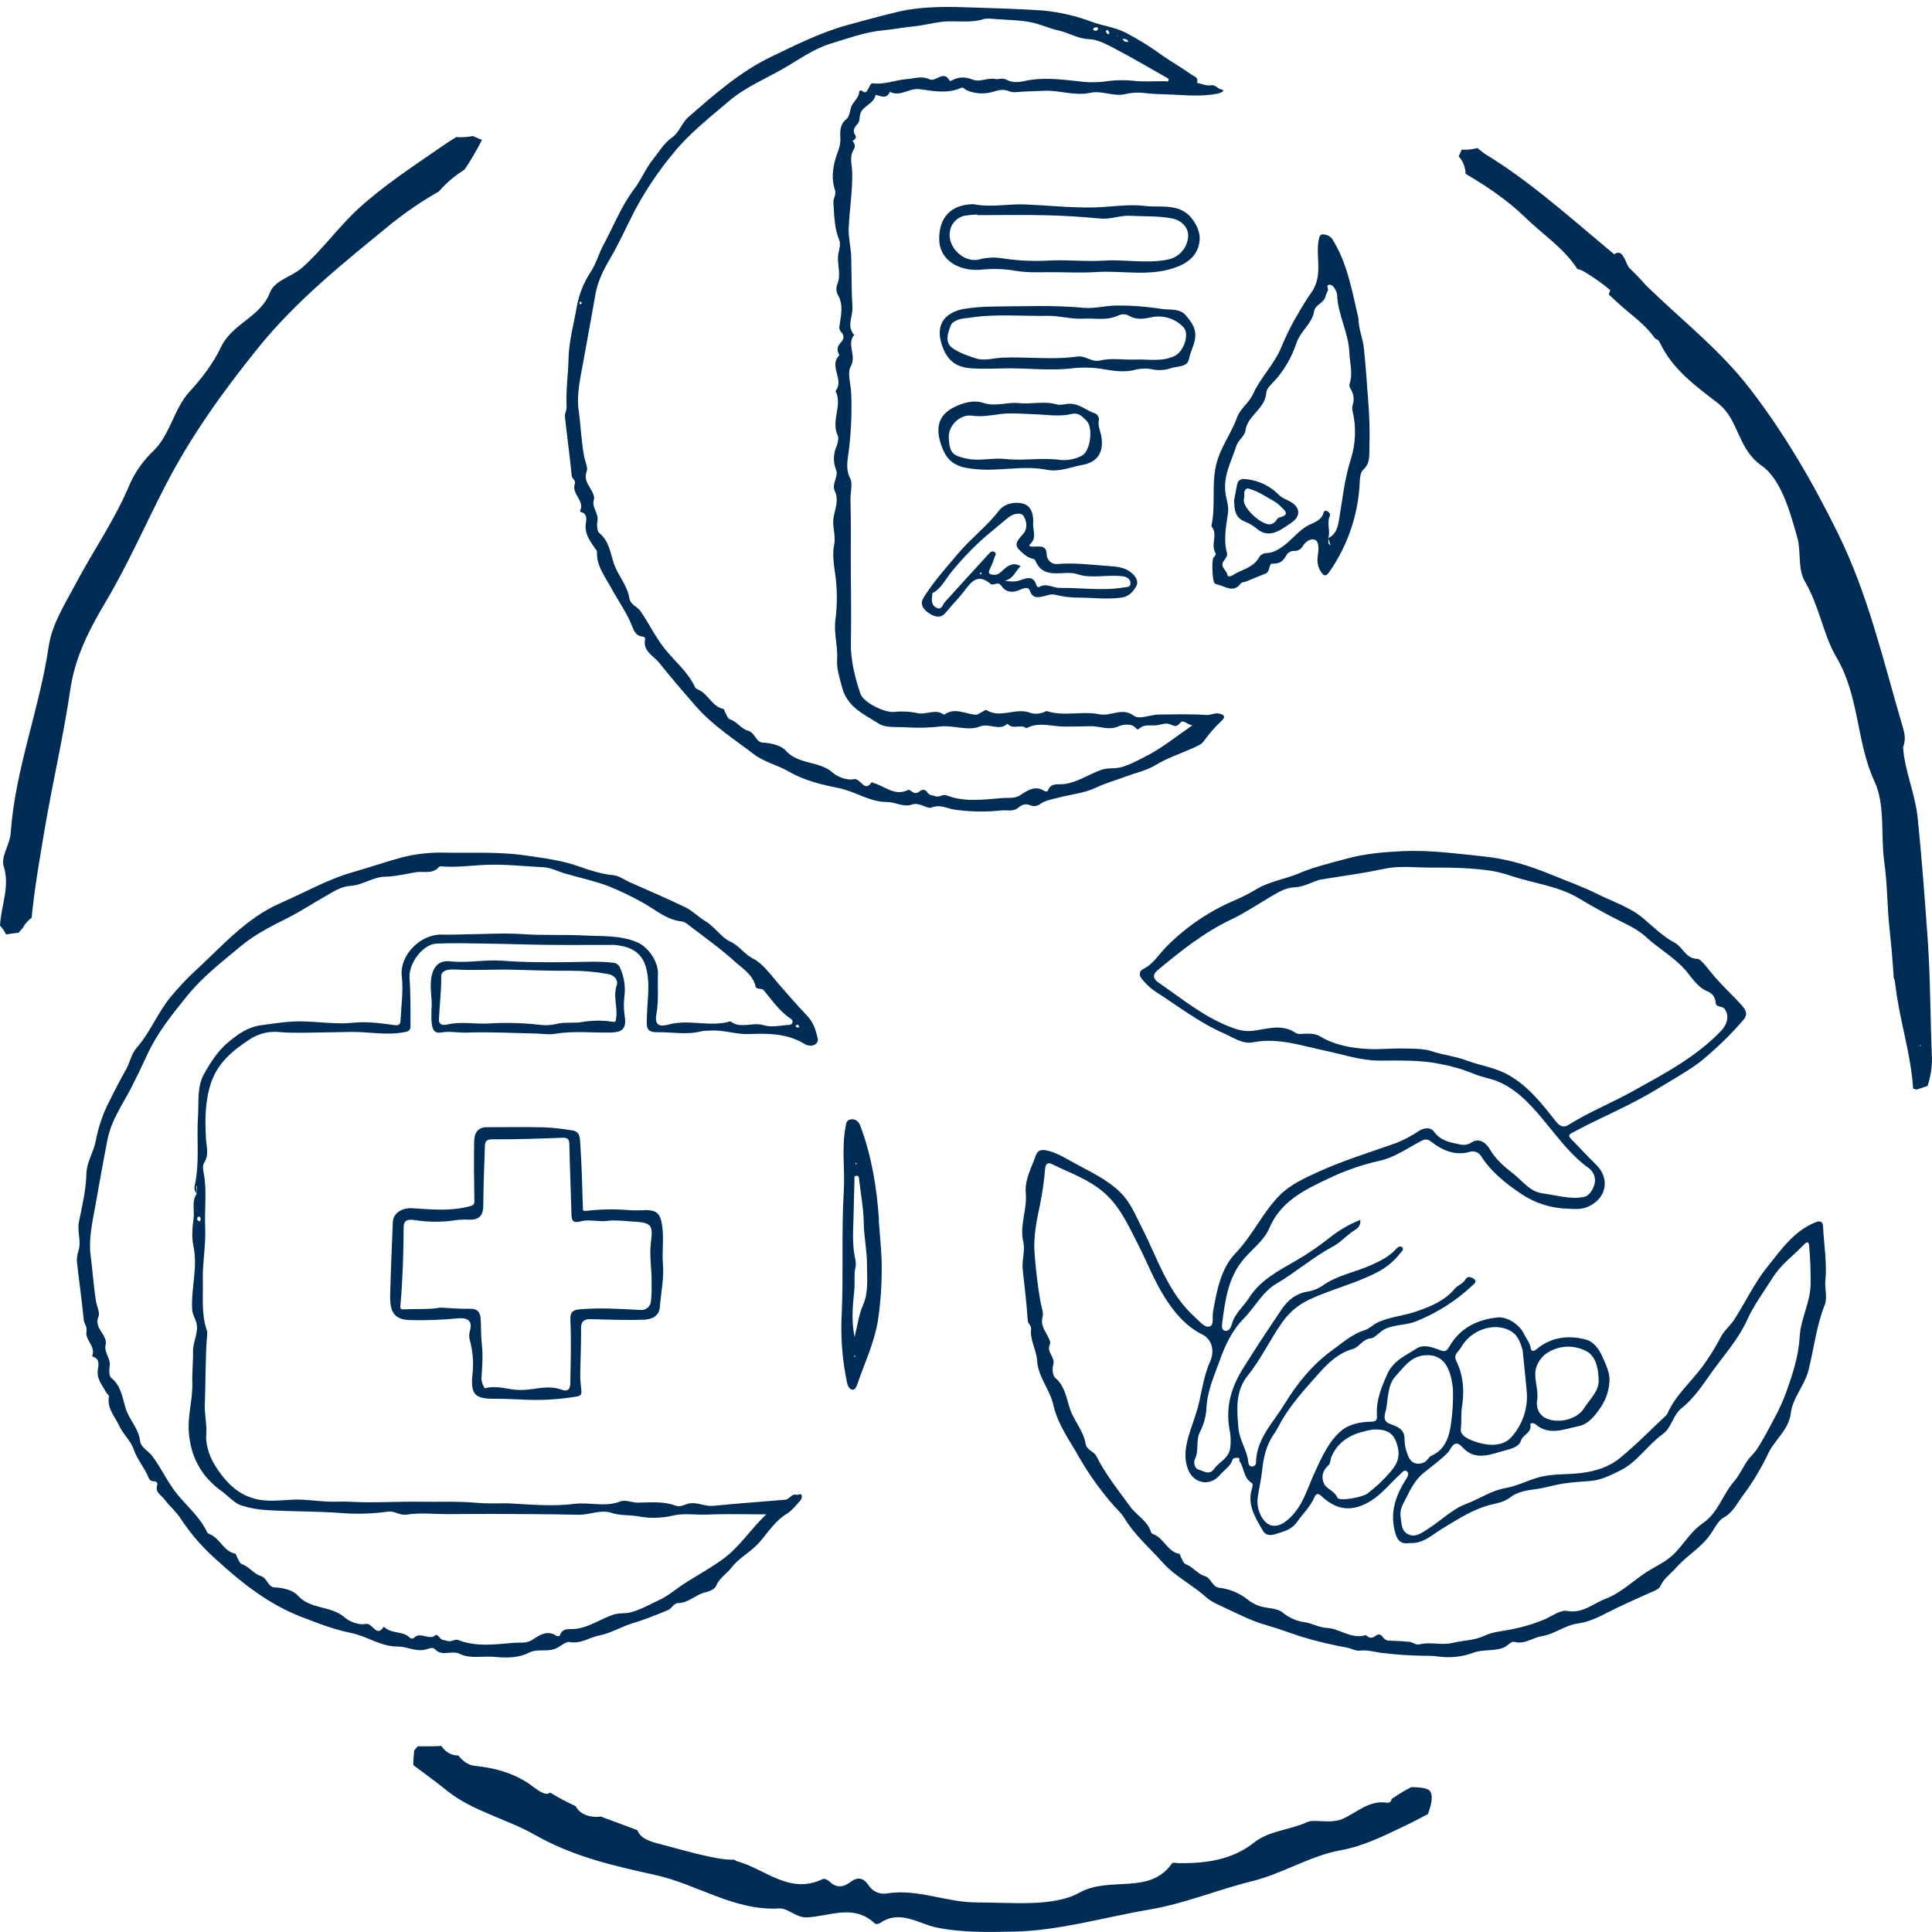
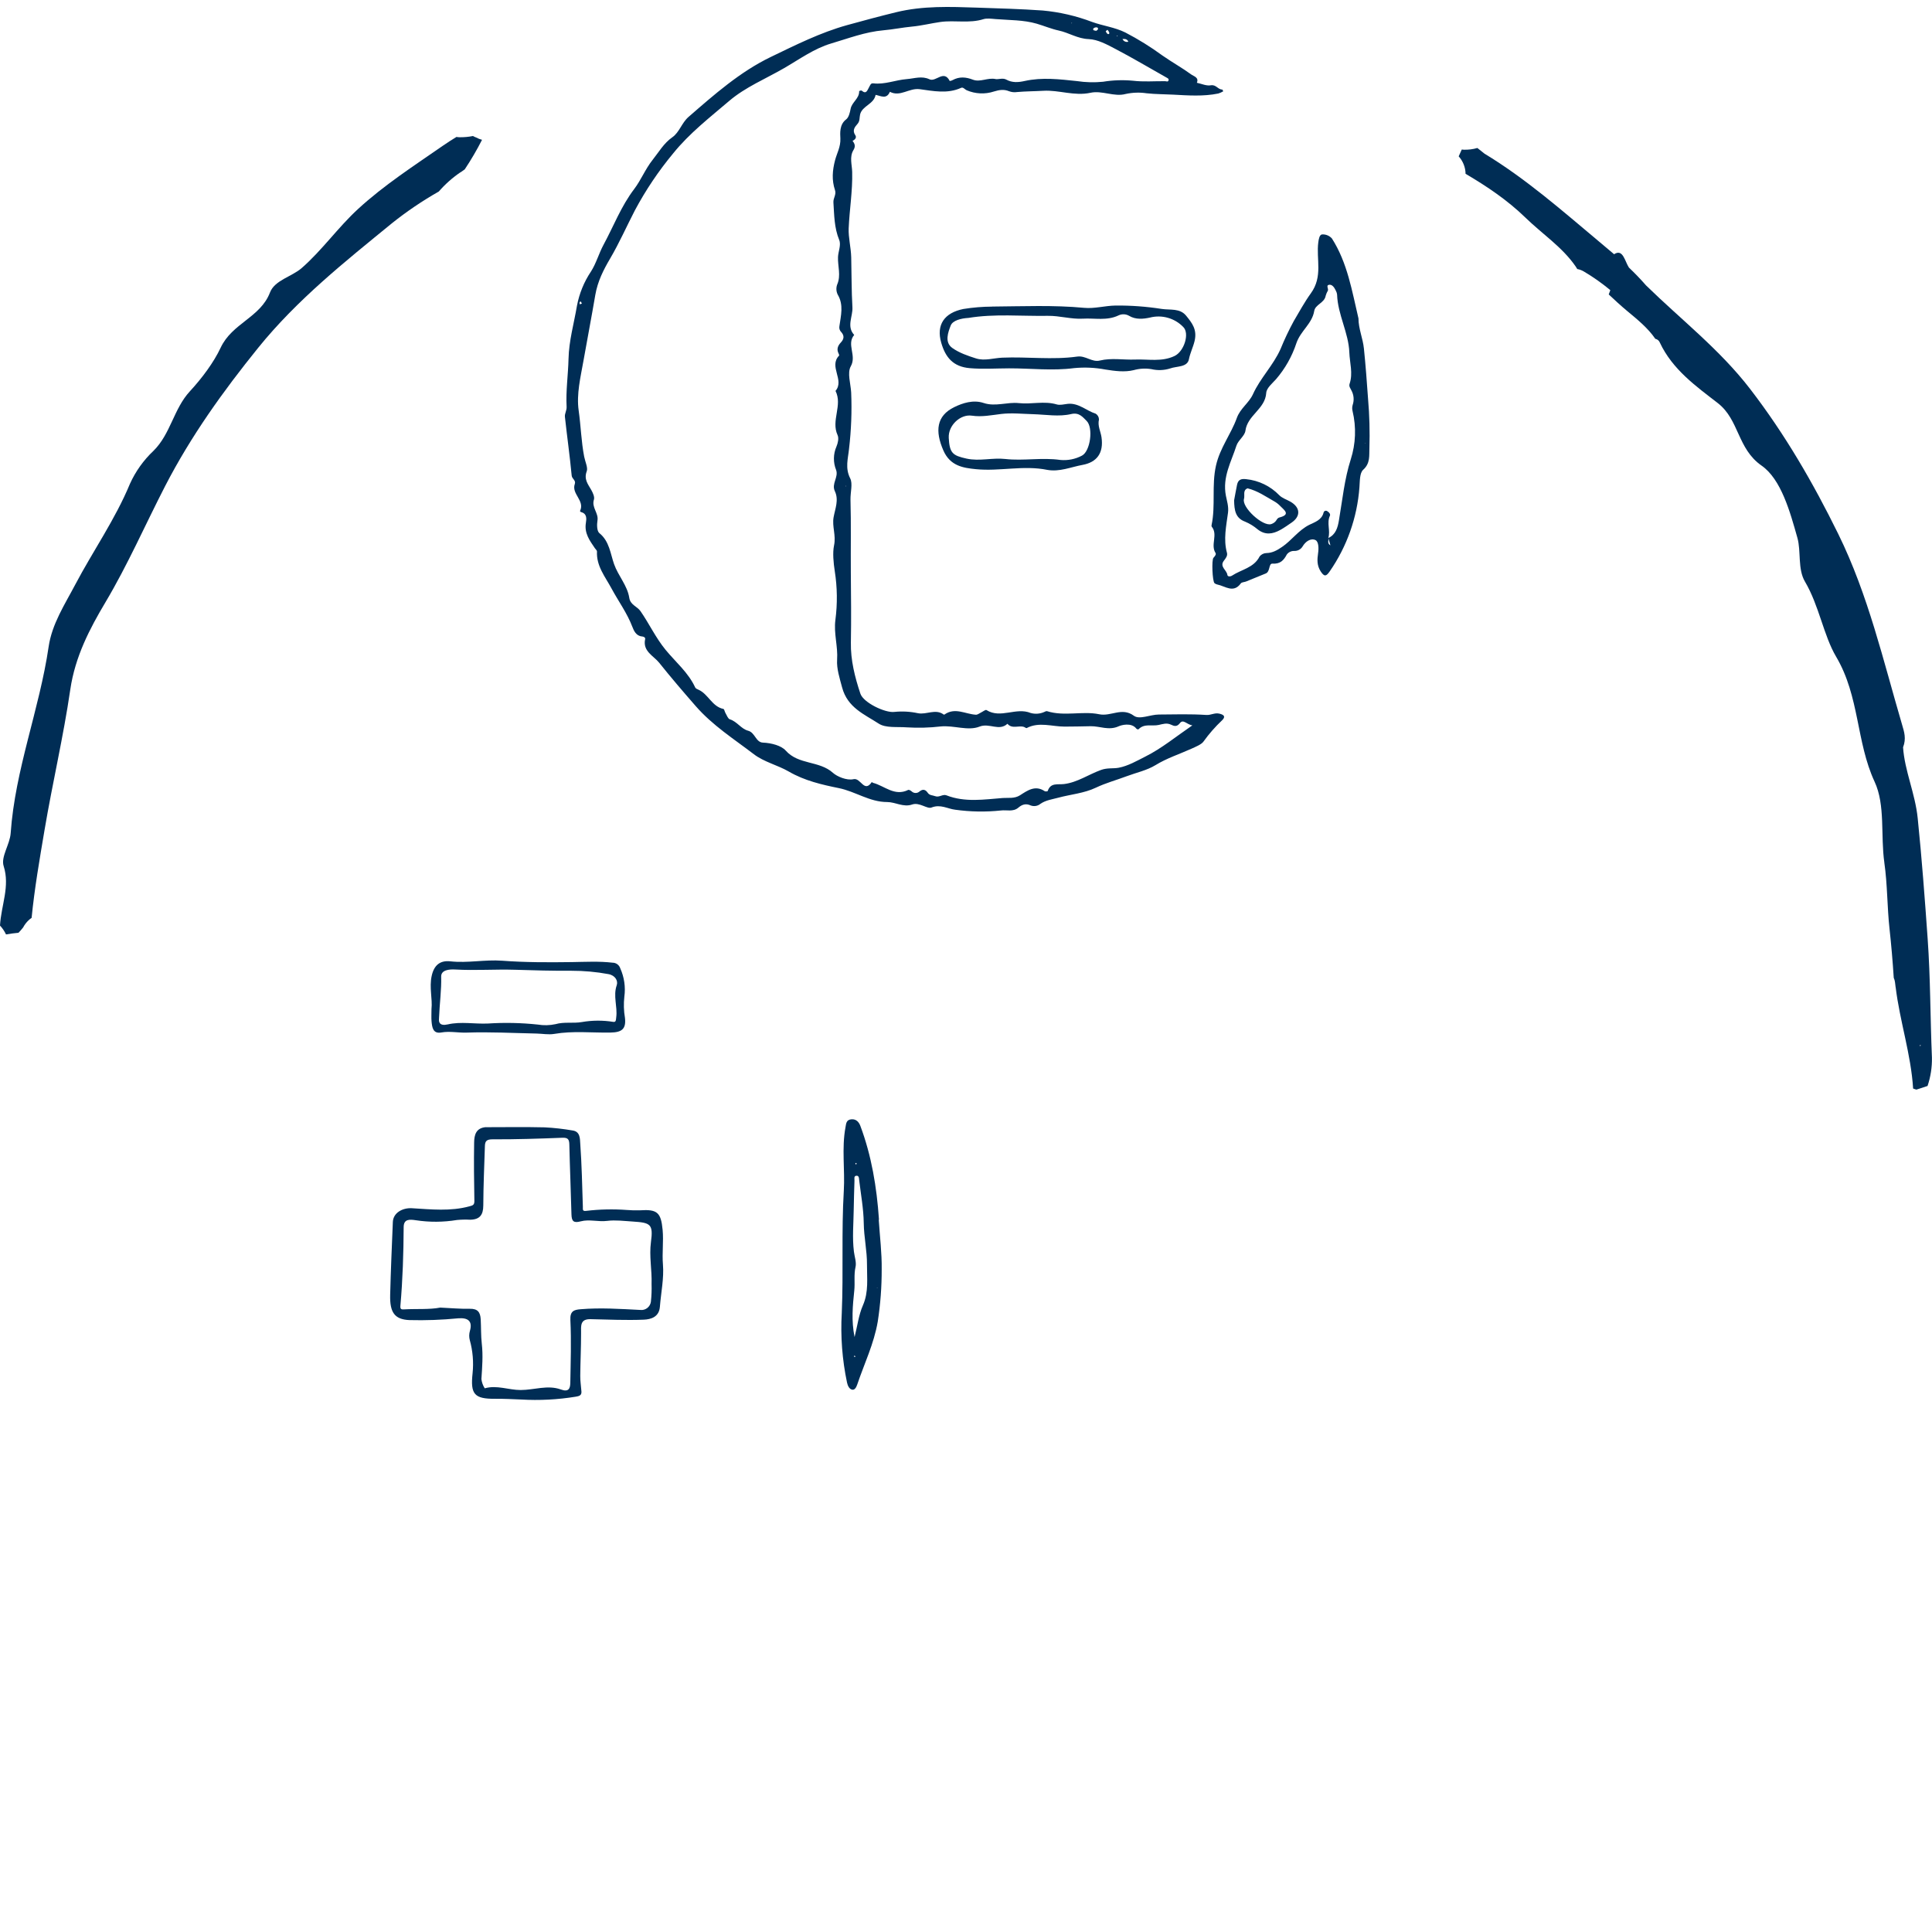
<svg xmlns="http://www.w3.org/2000/svg" id="Ebene_2" data-name="Ebene 2" viewBox="0 0 800 800">
  <defs>
    <style>
      .cls-1 {
        fill: none;
      }

      .cls-2 {
        clip-path: url(#clippath);
      }

      .cls-3 {
        fill: #002d55;
      }

      .cls-4 {
        clip-path: url(#clippath-1);
      }

      .cls-5 {
        clip-path: url(#clippath-4);
      }

      .cls-6 {
        clip-path: url(#clippath-3);
      }

      .cls-7 {
        clip-path: url(#clippath-2);
      }

      .cls-8 {
        clip-path: url(#clippath-6);
      }

      .cls-9 {
        clip-path: url(#clippath-5);
      }
    </style>
    <clipPath id="clippath">
      <rect class="cls-1" width="800" height="800" />
    </clipPath>
    <clipPath id="clippath-1">
      <rect class="cls-1" x="233.87" y="2.91" width="333.3" height="333.17" />
    </clipPath>
    <clipPath id="clippath-2">
      <rect class="cls-1" x="233.87" y="2.91" width="333.3" height="333.17" />
    </clipPath>
    <clipPath id="clippath-3">
      <rect class="cls-1" x="31.87" y="353.06" width="333.22" height="333.25" />
    </clipPath>
    <clipPath id="clippath-4">
      <rect class="cls-1" x="31.87" y="353.06" width="333.22" height="333.25" />
    </clipPath>
    <clipPath id="clippath-5">
-       <rect class="cls-1" x="423.25" y="352.33" width="332.89" height="333.91" />
-     </clipPath>
+       </clipPath>
    <clipPath id="clippath-6">
      <rect class="cls-1" x="423.25" y="352.33" width="332.89" height="333.91" />
    </clipPath>
  </defs>
  <g id="Ebene_1-2" data-name="Ebene 1">
    <g class="cls-2">
      <g id="Gruppe_3663" data-name="Gruppe 3663">
        <g id="Gruppe_3654" data-name="Gruppe 3654">
          <g class="cls-4">
            <g id="Gruppe_3653" data-name="Gruppe 3653">
              <g id="Gruppe_3652" data-name="Gruppe 3652">
                <g class="cls-7">
                  <g id="Gruppe_3651" data-name="Gruppe 3651">
                    <path id="Pfad_7659" data-name="Pfad 7659" class="cls-3" d="m353,58.3c.95,1.2,1.35,2.28.39,3.85-1.72,2.82-.59,6.08-.52,9.05.2,7.87-1.12,15.58-1.45,23.35-.16,3.81.95,7.97,1.05,12.02.17,6.91.1,13.86.5,20.71.21,3.75-2.53,7.88.73,11.41-3.29,3.91,1.13,8.5-1.41,12.99-1.53,2.71-.05,7.15.16,10.81.33,7.82.03,15.65-.89,23.42-.4,3.99-1.69,7.9.5,12.2,1.11,2.17.03,5.81.11,8.82.27,10,.06,20.02.14,30.02.08,9.72.2,19.43.02,29.15-.13,7.19,1.64,14.28,3.94,21.14,1.25,3.72,10.25,8.02,14.04,7.55,3.26-.34,6.56-.16,9.77.53,3.59.73,7.28-1.98,10.7.57.1.04.22.03.32-.03,4.37-3.09,8.67-.14,13.01.09.67.04,1.37-.57,2.06-.89.79-.37,1.91-1.29,2.3-1.04,5.85,3.69,12.25-1.28,18.3,1.21,1.85.52,3.82.38,5.58-.39.38-.18.89-.46,1.23-.35,7.15,2.25,14.7-.17,21.54,1.26,4.92,1.04,9.44-3.05,14.4.63,2.32,1.72,6.75-.49,10.33-.51,6.56-.05,13.13-.26,19.67.18,1.91.13,3.44-1.02,5.43-.54,2.2.53,2.44,1.41,1.12,2.72-2.86,2.69-5.45,5.65-7.73,8.83-.8,1.18-3.27,2.19-5.11,3.02-4.92,2.22-10.05,3.85-14.74,6.73-3.58,2.2-7.95,3.1-11.96,4.61-4.24,1.6-8.62,2.77-12.75,4.74-4.93,2.35-10.47,2.76-15.64,4.17-2.24.61-5.12.99-7.29,2.5-1.12.93-2.66,1.2-4.03.7-2.07-.98-3.67-.36-5.14.9-2.16,1.85-4.9.87-7.2,1.17-6.32.67-12.7.56-19-.32-3.05-.35-6.04-2.39-9.77-.9-1.8.72-4.97-2.3-8.02-1.25-3.62,1.25-6.97-1.02-10.31-1.02-7.32,0-13.16-4.38-20.05-5.77-6.93-1.41-14.14-3.04-20.73-6.87-4.53-2.63-10.21-3.93-14.44-7.16-8.25-6.31-17.05-11.88-24.08-19.93-5.16-5.91-10.29-11.89-15.17-18-2.23-2.79-6.88-4.71-5.77-9.72.16-.71-.6-1.07-1.34-1.13-2.39-.21-3.35-2.39-3.94-3.94-2.18-5.74-5.8-10.63-8.67-15.96-2.62-4.86-6.3-9.26-5.99-15.28.02-.43-.56-.88-.86-1.33-2.15-3.17-4.44-6.2-3.74-10.49.26-1.61.55-3.84-2-4.49-.18-.04-.47-.38-.43-.45,2.12-4.29-3.64-7.05-2.16-11.18.55-1.54-1.15-2.07-1.29-3.5-.77-8.12-1.92-16.2-2.8-24.31-.15-1.35.79-2.65.7-4.16-.36-6.62.64-13.23.79-19.78.17-7.62,2.26-14.7,3.49-22.01.96-5.1,2.94-9.96,5.84-14.27,2.15-3.37,3.23-7.45,5.2-11.08,4.16-7.7,7.26-15.92,12.67-23.03,2.82-3.71,4.63-8.32,7.59-12.03,2.58-3.23,4.62-6.9,8.2-9.41,2.94-2.06,3.88-5.96,6.7-8.41,10.67-9.28,21.37-18.72,34.1-24.85,10.22-4.92,20.46-10.08,31.58-13.17,6.74-1.87,13.46-3.67,20.26-5.33,11.1-2.72,22.32-2.29,33.5-1.91,9.08.31,18.19.55,27.24,1.19,7.02.65,13.92,2.25,20.5,4.76,4.47,1.61,9.25,2.15,13.67,4.33,5.36,2.78,10.51,5.98,15.39,9.55,3.93,2.75,8.15,5.09,12.02,7.91.92.67,3.19,1.16,2.23,3.37,1.93.4,3.96,1.38,5.76,1.05,2.2-.4,2.97,1.78,4.75,1.75.13,0,.27.49.41.75-.64.37-1.32.67-2.03.9-6.18,1.27-12.56.8-18.68.47-3.51-.19-7.37-.17-10.98-.56-2.89-.44-5.84-.34-8.7.28-4.82,1.31-9.72-1.56-14.6-.49-6.64,1.45-13.04-1.21-19.49-.83-3.61.21-7.24.2-10.85.52-1.15.18-2.33.06-3.42-.36-1.97-.81-3.92-.58-6.17.13-3.71,1.22-7.74,1.03-11.33-.52-.76-.34-1.43-1.38-2.28-.99-5.64,2.58-11.55,1.31-17.16.56-4.39-.58-8.06,3.33-12.34,1.08-1.36,3.25-3.76,1.69-5.91,1.27-.7,3.89-5.56,4.51-6.42,8.12-.32,1.33-.01,2.7-1.09,3.92-1.14,1.28-2.24,2.69-.9,4.66.68,1-.15,1.84-1.1,2.36l.09-.19-.1.12Zm140.69,242.06c-2.26-.36-3.74-2.72-5.11-.93-1.28,1.67-2.46,1.22-3.62.67-1.85-.88-3.34-.32-5.19.09-2.76.61-5.92-.74-8.34,1.8-.1.11-.71-.04-.86-.24-2.09-2.76-6.36-1.46-7.33-1.02-4.13,1.88-7.81-.09-11.62-.02-3.6.07-7.23.16-10.81.16-5.18,0-10.57-2.08-15.67.6-.24.13-.77-.36-1.18-.48-2.22-.68-4.88.97-6.8-1.29-3.45,3.19-7.45-.45-11.55,1.17-4.81,1.91-10.57-.61-16.11-.06-4.66.54-9.37.66-14.05.37-3.94-.31-8.66.37-11.62-1.56-5.86-3.83-12.9-6.57-15.13-14.96-1.02-3.84-2.32-7.79-2.07-11.5.38-5.56-1.45-10.86-.71-16.46.88-6.71.79-13.51-.26-20.19-.52-3.37-.95-7.6-.3-10.66.9-4.19-.89-7.84-.18-11.71.65-3.56,2.23-7.15.51-10.77-1.47-3.09,1.61-5.79.52-8.78-1.25-3.11-1.2-6.59.14-9.66.61-1.42,1.06-3.48.48-4.74-2.81-6.06,2.15-12.37-.86-18.32,3.84-4.52-2.92-10.13,1.48-14.62.12-.12-.09-.63-.23-.92-.88-1.75-.26-3.22.93-4.48,1.37-1.45,1.54-2.85.18-4.36-.63-.61-.91-1.5-.76-2.36.6-4.42,1.88-8.84-.71-13.18-.63-1.31-.7-2.82-.18-4.18,1.62-3.75.17-7.6.32-11.32.09-2.36,1.37-4.96.49-7.11-2.07-5.05-2.05-10.27-2.39-15.53-.12-1.82,1.29-3.21.65-5.1-1.38-4.11-1.09-8.13.05-12.43.75-2.85,2.33-5.5,2.18-8.93-.09-2.1-.46-5.75,2.38-7.9,1.11-.84,1.57-2.85,1.87-4.42.54-2.77,3.64-4.24,3.53-7.29,0-.08.86-.38,1.02-.23,1.98,1.72,2.36-.2,3.05-1.32.45-.74.65-1.82,1.76-1.68,4.75.59,9.19-1.39,13.85-1.75,3.22-.25,6.24-1.44,9.46.08,2.64,1.24,5.91-4.14,8.36.69.41-.03.81-.15,1.17-.35,2.78-1.53,5.51-1.31,8.42-.19,3.06,1.18,6.16-.98,9.48-.24.93.2,2.93-.57,4.31.19,2.52,1.4,5.08,1.17,7.69.59,7.23-1.6,14.43-.71,21.65.05,3.56.54,7.17.63,10.76.27,4.07-.67,8.21-.81,12.32-.43,4.51.54,8.94.15,13.41.2.49,0,1.18.42,1.4-.36.19-.66-.37-.88-.87-1.16-7.02-3.95-13.94-8.08-21.08-11.81-3.51-1.84-7.37-3.97-11.13-4.1-4.58-.16-8.19-2.65-12.4-3.55-2.93-.62-6.16-1.97-9.11-2.83-5.41-1.58-11.31-1.45-17.02-1.91-1.67-.14-3.67-.4-5.02.03-5.85,1.85-11.9.34-17.85,1.17-3.72.52-7.83,1.55-11.75,1.91-3.78.35-8.07,1.21-11.8,1.53-7.65.67-14.61,3.38-21.7,5.47-6.98,2.06-13.12,6.54-19.5,10.23-7.63,4.41-16.01,7.85-22.67,13.53-8.04,6.86-16.48,13.37-23.24,21.76-6.06,7.3-11.36,15.19-15.83,23.56-3.45,6.66-6.48,13.55-10.31,20.06-2.66,4.52-5.12,9.31-6.09,14.99-1.54,9.03-3.27,18.06-4.87,27.09-1.22,6.91-2.99,13.96-2.01,20.8.9,6.34,1.05,12.76,2.28,19.08.39,2.02,1.6,4.57,1.07,5.98-1.28,3.39.49,5.35,1.86,7.79.67,1.2,1.46,2.89,1.1,4-1.05,3.24,1.99,5.54,1.47,8.64-.29,1.71-.25,4.4.78,5.23,4.17,3.34,4.6,8.63,6.09,12.83,1.74,4.93,5.51,8.83,6.3,13.98.46,2.97,3.28,3.52,4.65,5.51,3.62,5.23,6.29,11.02,10.4,16.03,4.18,5.08,9.41,9.4,12.25,15.57.19.42.83.7,1.32.91,4.11,1.79,5.6,6.98,10.36,7.98.38.08.51,1.12.84,1.67.56.93,1.02,2.37,1.82,2.62,3.01.92,4.64,3.96,7.6,4.74,2.85.75,3.13,4.79,6.1,4.91,3.58.15,7.63,1.26,9.43,3.29,5.33,6,13.89,4.1,19.57,9.23,1.65,1.49,5.69,3.27,8.54,2.62,2.97-.68,4.39,5.86,7.54,1.19.16.14.34.25.53.33,4.77,1.25,8.9,5.71,14.52,2.94.32-.16,1.07.24,1.44.58.92.9,2.38.9,3.31.02,1.44-1.14,2.5-.68,3.33.53.8,1.19,1.99,1.02,3.06,1.43,1.77.68,3.17-.95,4.73-.33,7.67,3,15.64,1.7,23.4,1.1,2.12-.16,4.75.35,7.05-1.12,3.03-1.94,6.28-4.35,10.23-1.7.29.19,1.19.09,1.24-.06,1.2-3.56,4.04-2.58,6.74-2.89,5.5-.65,10.18-3.98,15.34-5.84,2.69-.97,4.98-.48,7.29-.91,3.88-.72,7.65-2.91,11.19-4.7,6.64-3.33,12.52-8.19,19.31-12.83M453.95,12.76c.2-.19.68-.43.71-.72.08-.76-.58-.78-1.08-.68-.35.07-.9.37-.92.62-.07.74.63.62,1.29.79m10.86,3.39c.41.92,1.44,1.4,2.41,1.12-.42-.99-1.12-1.23-2.41-1.12m-6.18-3.81c-.35.26-.78.5-.76.57.12.4.34.76.64,1.04.43.33.9.2.81-.44-.06-.37-.41-.7-.69-1.17m-217.67,113.37l-.46-.88c-.18.1-.48.17-.51.3-.02.29,0,.58.06.86l.91-.29M443.94,9.55l-.41-.07c.06.07.11.18.18.19s.16-.07.23-.12m18.64,5.44l.23-.12c-.06-.05-.12-.15-.19-.15s-.15.07-.23.11l.19.16m-112.26,186.29c-.05-.07-.09-.15-.14-.22,0,.15-.01.29-.02.43l.16-.21Z" />
                    <path id="Pfad_7660" data-name="Pfad 7660" class="cls-3" d="m562.51,131.8c0,4.33,1.82,8.25,2.26,12.54.71,6.92,1.22,13.83,1.71,20.76.59,6.81.77,13.65.56,20.48-.14,3.04.43,6.24-2.59,8.96-1.49,1.34-1.34,4.75-1.54,7.25-.92,12.5-5.18,24.53-12.32,34.83-1.41,2.04-2.21,2.31-3.71,0-1.6-2.46-1.48-4.9-1.09-7.54.3-1.97.27-4.81-1.09-5.45-1.91-.89-4.09.52-5.35,2.68-.71,1.15-1.98,1.85-3.33,1.82-1.23-.07-2.43.47-3.17,1.46-1.33,2.5-2.74,3.98-5.97,3.8-1.62-.09-.85,3.29-2.75,4.07-2.73,1.11-5.45,2.24-8.19,3.34-.71.28-1.76.25-2.13.76-3.1,4.24-6.48,1.12-9.76.47-.43-.08-.83-.28-1.16-.56-.86-.79-1.24-9.63-.42-10.51.56-.6,1.23-1.4.85-2-2.18-3.42,1.14-7.59-1.58-10.89-.09-.2-.11-.43-.05-.64,1.71-8.12-.04-16.39,1.83-24.68,1.66-7.35,6.22-12.97,8.63-19.7,1.42-3.96,5.02-6.18,6.68-9.83,3.02-6.68,8.36-11.87,11.42-18.71,1.61-3.96,3.44-7.82,5.48-11.57,2.23-3.8,4.62-8.12,7.03-11.43,5.14-7.06,2.19-14.17,3.12-21.17.17-1.26.46-3.19,1.59-3.28,1.53-.08,3.02.54,4.05,1.69,6.43,10.08,8.3,21.7,10.98,33.04m-12.48,90.99c3.11-1.44,3.89-4.3,4.4-7.3,1.45-8.46,2.27-17.04,4.9-25.26,2.07-6.47,2.33-13.38.75-19.99-.22-.83-.2-1.71.04-2.54.68-2,.49-4.2-.53-6.05-.39-.86-1.12-1.61-.73-2.75,1.45-4.29.04-8.67-.12-12.93-.29-8.16-4.79-15.64-5.07-23.96-.08-.66-.3-1.29-.63-1.87-.54-1.11-1.38-2.34-2.58-2.22-1.56.15-.24,1.64-.61,2.44-.39.65-.69,1.36-.9,2.09-.47,3-4.3,3.6-4.75,6.33-.88,5.31-5.65,8.21-7.38,13.32-1.81,5.49-4.68,10.57-8.45,14.95-1.42,1.61-3.91,3.59-4.04,5.65-.41,6.68-7.78,9.21-8.61,15.64-.28,2.19-3.01,3.96-3.73,6.21-2.14,6.7-5.86,12.96-4.37,20.7.39,2.05,1.22,4.49.88,7.08-.72,5.46-1.97,11.01-.43,16.6.33,1.2-.52,2.27-1.28,3.26-1.91,2.48,1.19,3.84,1.45,5.87.11.83,1.29.73,1.97.28,3.85-2.54,8.99-3.18,11.39-7.93.69-.86,1.73-1.37,2.83-1.39,2.51-.04,4.48-1.2,6.42-2.52,4.04-2.72,6.79-6.93,11.37-9.2,2.07-1.02,5.1-1.94,5.84-5,.09-.53.59-.89,1.12-.8.16.03.31.09.44.19.74.4,1.38,1.23,1.08,1.87-1.42,3.02.3,6.21-.67,9.23.28.95-.64,2.17.89,3.04-.33-1.14-.61-2.1-.88-3.05m15.19-39.4l-.11.19.18.02-.07-.21Z" />
-                     <path id="Pfad_7661" data-name="Pfad 7661" class="cls-3" d="m404.35,84.78c6.74,1.03,13.46-.41,20.23-.13,9.48.4,18.96,1.46,28.46,1.24,6.97-.16,14.05-1.47,20.88-.63,6.97.85,15.28-1.56,20.41,6.34,1.76,2.71,2.73,5.48,2.37,8.34-.76,6.02-5.08,9.2-10.6,11.04-10.66,3.56-21.45.98-32.15,1.67-6.56.43-13.17.01-19.74.06-4.74.04-9.68.22-14.64-.74-4.5-.68-9.07-.77-13.59-.27-8.88.68-16.96-3.98-17.08-12.54-.12-9.05,4.78-14.49,14.17-14.61.43.03.86.11,1.28.22m.38,4.32v-.26c-1.86.05-3.71.23-5.54.53-3.17.8-5.52,3.48-5.9,6.73-.93,6.25,5.79,13.07,12.45,11.28,2.76-.71,5.63-.89,8.45-.53,6.24,1.01,12.56,1.39,18.87,1.11,8.08-.56,16.08.48,24.18-.04,8.61-.56,17.31,1.31,26.05-.37,4.76-.82,8.35-4.76,8.7-9.58.25-4.16-3.31-6.79-6.26-7.42-5.68-1.21-11.69-.85-17.57-1.19-4.24-.25-8.23,1.56-12.54,1.15-7.39-.7-14.82-1.19-22.24-1.37-9.55-.22-19.11-.05-28.67-.05" />
                    <path id="Pfad_7662" data-name="Pfad 7662" class="cls-3" d="m410.85,126.94c12.7-.09,25.39-.67,38.09.53,4.27.4,8.66-.89,13.01-.95,6.39-.06,12.77.41,19.08,1.4,3.57.54,7.54-.39,10.14,2.83,2.37,2.93,4.63,5.66,3.48,10.46-.6,2.52-1.83,4.93-2.34,7.54-.67,3.41-5.04,2.8-7.79,3.82-2.52.79-5.2.88-7.77.28-2.44-.4-4.94-.25-7.33.42-3.72.91-7.77.37-11.72-.26-4.27-.81-8.63-1-12.96-.58-8.99,1.18-17.93.07-26.88.09-5.41.01-10.82.4-16.28-.07-6.98-.6-10.12-4.53-11.85-10.58-2.12-7.42,1.33-12.33,9.15-13.92,3.96-.64,7.96-.97,11.97-.99m-9.95,4.69c-2.82.16-6.41,1-7.23,3.14-1.04,2.72-2.7,6.91.68,9.31,2.85,2.02,6.38,3.23,9.76,4.3,3.6,1.15,7.3-.15,10.95-.3,10.33-.44,20.71.99,31-.45,3.5-.49,6.06,2.45,9.37,1.64,4.84-1.18,9.72-.21,14.57-.41,5.47-.22,11.05,1.06,16.35-1.47,4.02-1.92,6.32-9.43,3.59-12.03-3.56-3.67-8.82-5.15-13.78-3.88-2.7.58-5.86.93-8.61-.72-1.37-.8-3.04-.85-4.46-.15-4.75,2.26-9.81,1.03-14.68,1.32-4.8.29-9.68-1.25-14.52-1.17-10.98.19-22.01-.94-33,.88" />
-                     <path id="Pfad_7663" data-name="Pfad 7663" class="cls-3" d="m427.87,215.97c-.62,3.04,1.84,6.38-1.25,9.3-1.14,1.09.48,1.04,1.29,1.07,2.51.09,5.49-.95,5.53,3.57.2,2.1,1.99,3.7,4.1,3.66,7.62-.67,15.13.38,22.67.91,3.24.23,6.46.75,9.04,3.37,1.56,1.59,2.11,3.43,1.22,4.94-1.28,2.18-2.94,4.21-5.98,4.65-6.18.89-12.33-.02-18.5.01-3.04-.03-6.07-.42-9.02-1.17-1.81-.44-3.23.26-4.77.61-2.54.57-4.59.98-5.8-2.38-.69-1.94-3.12-.66-4.34-.16-3.13,1.28-5.68.83-7.5-1.85-1.4-2.05-3.16.3-4.42-.76-5.64-4.74-8.27-.32-11.28,3.53-2.27,2.91-4.95,5.5-7.25,8.39-2.29,2.87-5.3,1.39-6.95.26-1.49-1.03-4.2-3.21-2.3-6.31,4.15-6.72,9.4-12.53,14.47-18.53,5.25-6.22,11.82-11.11,16.79-17.6,2.14-2.79,5.9-3.66,9.12-3.15,3.69.59,5.13,3.5,5.1,7.66m-41.78,29.6l-.08.12.15-.06c-.07.54-.15,1.09-.22,1.63-.21,1.87.1,3.6,1.98,4.43,2.15.94,2.31-1.23,3.25-2.27,6-6.67,12.04-13.3,18.12-19.91.65-.71,1.43-1.65,2.52-.97,1.04.65.25,1.59-.02,2.36-.48,1.56-1.09,3.08-1.8,4.55-1.18,2.16-.04,2.44,1.71,2.53,1.5.08,2.43-.78,3.41-1.7,2.12-1.99,4.32-3.77,7.6-1.81-2.29,1.74-2.64,4.98-6.62,6.02,2.83.37,4.45.4,6.14-.16,2.78-.93,5.82-2.33,7.01,2.16.08.3.8.75.92.67,3-2.02,5.84.3,8.71.26,8.73-.12,17.46,1.29,26.2-.15,1.51-.25,3.18-.07,3.07-1.89-.08-1.36-1.05-2.45-3.03-2.74-6.33-.92-13.01,1.12-18.89-.89-5.81-1.98-14.04,2.91-17.56-5.82-.18-.44-1.12-.62-1.74-.81-1.98-.61-3.51-2.22-4.8-3.43-2.83-2.66.25-4.89,1.82-6.95,1.89-2.48.93-5.56-.13-7.15-1.08-1.62-4.37-.9-6.26.68-3.22,2.69-6.5,5.34-9.65,8.04-5.05,4.46-9.71,9.33-13.95,14.57-2.49,2.98-4.11,6.86-7.87,8.71m20.15-8.61c-.17.13-.45.27-.44.38.02.18.22.35.34.52.13-.15.32-.29.36-.45.03-.12-.16-.29-.26-.44" />
                    <path id="Pfad_7664" data-name="Pfad 7664" class="cls-3" d="m433.7,194.57c-9.88-2.02-19.8.69-29.62-.3-5.2-.52-10.65-1.29-13.46-7.77-3.47-7.98-2.92-14.3,4.54-17.93,3.45-1.68,7.85-3.14,12.15-1.7,4.88,1.63,9.78-.48,14.58.05,5.23.58,10.47-1,15.67.54,1.36.4,3-.06,4.5-.23,4.52-.51,7.71,2.83,11.63,4.06.84.51,1.36,1.42,1.37,2.41-.64,2.65.7,4.93,1.05,7.36.96,6.65-2.02,10.38-7.89,11.45-4.76.87-9.47,2.96-14.52,2.06m-40.85-13.32c.35,6.36,1.57,7.37,7.39,8.65,5.39,1.18,10.64-.45,16.06.16,7.51.84,15.16-.7,22.81.4,3.08.28,6.17-.34,8.9-1.79,3.49-1.8,4.8-11.65,1.9-14.42-1.46-1.39-2.98-3.6-6.32-2.81-5.1,1.21-10.46.22-15.72.07-4.42-.12-8.96-.61-13.26-.1-4.08.49-8.03,1.32-12.17.71-4.86-.72-9.85,4.13-9.58,9.14" />
                    <path id="Pfad_7665" data-name="Pfad 7665" class="cls-3" d="m511.01,207.22c.33-1.76.74-4.12,1.22-6.46.43-2.09,1.59-2.61,3.78-2.35,5.21.53,10.06,2.88,13.7,6.64,1.17,1.2,2.98,1.77,4.51,2.62,4.27,2.39,4.5,6.1.54,8.77-1.54,1.04-3.05,2.13-4.67,3.02-3.11,1.71-6.2,2.2-9.31-.25-1.57-1.33-3.33-2.42-5.23-3.21-3.99-1.48-4.45-4.68-4.53-8.79m5.58-5c-2.11.74-1.06,2.95-1.49,4.37-1.04,3.46,7.78,11.54,11.26,10.44.62-.2,1.2-.54,1.67-.99.6-.58.75-1.5,1.79-1.77,4.79-1.23,1.83-3.1.29-4.73-.75-.78-1.61-1.45-2.55-1.97-3.46-1.93-6.71-4.29-10.97-5.35" />
                  </g>
                </g>
              </g>
            </g>
          </g>
        </g>
        <g id="Gruppe_3658" data-name="Gruppe 3658">
          <g class="cls-6">
            <g id="Gruppe_3657" data-name="Gruppe 3657">
              <g id="Gruppe_3656" data-name="Gruppe 3656">
                <g class="cls-5">
                  <g id="Gruppe_3655" data-name="Gruppe 3655">
-                     <path id="Pfad_7666" data-name="Pfad 7666" class="cls-3" d="m254.38,391.26c-10.44,0-19.12.08-27.8-.02-8.78-.1-17.56-.42-26.33-.54-6.5-.09-13-.25-19.49.02-5.82.25-11.62,8.38-11.18,14.26.49,6.65.37,13.35.4,20.03.1,1.13-.74,2.14-1.87,2.24-7.63,1.7-15.23-.06-22.84.05-6.54.09-13.08.28-19.62.34-3.26.03-6.54,0-9.79-.27-4.32-.48-8.67.55-12.32,2.91-7.08,4.66-13.43,9.68-16.27,18.48-2.45,7.6-2.38,15.11-1.98,22.78.18,3.38,1.39,6.63-.81,10.04-.9,1.4-.08,4.02.19,6.06.9,6.85-.02,13.71.29,20.54.34,7.45-1.17,14.78-.98,22.07.18,6.87-.69,14.01,1.72,20.77.14.53.16,1.08.08,1.62-.82,9.58-.56,19.2-.98,28.76-.19,4.25.96,8.39.6,12.74-.28,3.33.97,8.35,3.43,12.34,4.59,7.44,10.2,13.21,18.97,14.6,4.56.72,9.35.04,14.04-.12s9.34.65,14.02.83c2.94.12,5.96-.12,8.93.05,9.71.56,19.48-.15,29.22,0,7.81.12,15.63-.27,23.45.45,5.03.47,10.1,0,15.18.32,8.4.52,16.95,1.15,25.23.11,6.34-.8,12.71,1.48,18.98-1,2.13-.85,4.76.51,7.26.48,5.17-.05,10.52-.64,15.47,1.21,2.36.88,3.99-.59,5.91-.89,3.46-.53,6.46,1.35,9.84,1.02,9.89-.97,19.81-1.71,29.72-2.52,1.88-.15,2.71-2.7,4.96-2.03.61.18,1.6-.86,1.96.21.15.75-.05,1.53-.54,2.12-1.76,1.92-3.42,4.14-5.59,5.46-4.92,2.99-7.83,7.81-11.45,11.93-3.51,4-8.44,6.34-11.63,10.56-1.93,2.56-4.92,4.12-6.19,7.35-.62,1.6-3.11,2.39-4.44,2.7-4.04.95-6.97,4.42-11.32,4.48-1.84.02-2.63,2.28-4.22,2.92-4.68,1.89-9.36,3.85-14.19,5.28-4.9,1.45-9.35,4.26-14.28,5.22-4.12.8-7.75,3.65-12.4,2.69-1.15-.24-3.32,1.46-4.61,2.23-3.96,2.37-8.25.17-12.37,2.33-3.82,2-9.12,2.1-13.63,1.63-4.91-.51-10.39.88-14.52-1.19-3.61-1.81-7.46,1.24-10.43-1.96-1.06-1.14-2.75-.19-4.08.12-3.98.94-7.65-1.3-11.26-1.27-7.17.07-12.75-4.29-19.43-5.62-6.93-1.38-13.9-4.05-20.72-6.71-13.49-5.27-24.35-13.86-34.66-23.25-5.86-5.1-10.99-10.99-15.26-17.48-1.74-2.79-4.58-5.08-6.63-7.86-1.33-1.8-4.01-2.88-3.03-5.93.23-.58-.06-1.24-.64-1.48-.18-.07-.38-.1-.58-.07-1.14.06-2.17-.69-2.46-1.8-1.67-4.03-4.64-7.3-6.1-11.56-1.18-3.45-4.35-6.18-5.9-9.56-1.77-3.88-5.2-7.27-4.3-12.18.1-.52-.84-1.18-1.2-1.83-1.64-3.02-4.07-5.64-3.35-9.66.3-1.69.69-4.32-2.19-5.06-.09-.02-.23-.18-.21-.23,1.59-4.02-3.02-6.71-2.36-10.17.4-2.1-.96-3.14-1.12-4.81-.77-8.01-1.92-15.98-2.82-23.98-.08-1.6.14-3.21.66-4.73,1.23-4.03-.69-7.81.19-12.07,1.32-6.43,2.91-13.06,3.07-19.78.12-4.9,3.06-8.96,3.89-13.73,1.13-5.84,3.1-11.48,5.85-16.75,2.1-4.22,4.26-8.42,6.6-12.51,1.71-2.99,2.12-6.47,4.57-9.25,5.58-6.36,8.59-14.46,14.09-21.07,3.09-3.75,6.43-7.29,9.98-10.6,11.1-10.16,21.15-21.94,35.35-28.11,10.04-4.36,19.54-9.88,30.23-12.89,6.74-1.9,13.4-4.26,20.18-6.06,5.87-1.48,11.93-2.13,17.98-1.94,10.84.2,21.72-.46,32.49,1.08,7.55,1.08,15.13,1.96,22.47,4.53,4.68,1.63,9.51,3.28,14.62,3.74,2.23.2,4.33,1.83,6.49,2.8,7.82,3.5,15.71,6.83,23.41,10.57,2.9,1.41,5.23,3.95,8.03,5.6,3.98,2.34,6.59,6.77,10.37,8.5,3.81,1.74,5.8,5.24,9.56,7.11,3.81,1.9,7.14,6.54,10.36,10.29,3.9,4.54,7.85,9.03,11.97,13.36,2.53,2.66,3.56,5.93,4.33,9.28.56,2.46-2.59,4.09-5.49,2.32-7.28-4.42-15.04-4.36-23.14-4.07-5.33.19-10.65-1.88-16.14-1.41-1.08-.03-2.15.05-3.21.22-6.15,1.66-12.39.32-18.59.43-4.93.08-4.23-2.91-4.16-6.39.14-6.99,1.55-14.12-.54-20.96-2.18-7.15-8.36-8.33-13-8.81m-172.81,103.02c-.87-.88-1.21-2.15-.89-3.35,2.09-9.49.74-19.16,1.36-28.73.4-6.03-.53-12.15,2.59-17.67,2.74-4.85,5.89-9.7,10.11-13.13,3.81-3.09,7.83-6.15,13.54-6.89,5.57-.73,11.09-1.68,16.7-1.58,7.1.13,14.28,1.29,21.28.57,5.91-.61,11.49.2,17.16.98,1.97.27,2.42-.5,2.49-1.98.27-6.07,1.21-12.23.51-18.2-1.03-8.74,7.71-17.6,16.7-17.3,3.45.11,6.9-.09,10.35-.13,7.7-.07,15.43-.61,23.08-.07,8.49.6,16.98.12,25.46.57,7.38.39,14.81-.19,21.88,2.8,4.67,1.98,8.81,8.12,8.61,13.21-.21,5.53.37,11.2-.65,16.57-1.16,6.1,3.38,4.72,5.4,4.2,8.4-2.16,16.98,1.28,25.27-1.25,4.18,3.32,9.1.17,13.68,1.6,3.25,1.02,7.13.13,10.72-.15.72,0,1.31-.57,1.31-1.29,0-.46-.24-.89-.63-1.13-4.72-3.1-7.81-7.67-11.31-11.89-.83-1-3.05-.13-3.37-1.59-1.09-4.86-5.58-7.55-8.5-10.21-5.75-5.23-12.27-9.88-18.55-14.68-1.06-.81-2.24-1.88-3.45-1.99-6.66-.66-11.52-5.4-17.01-8.25-4.29-2.36-8.72-4.47-13.26-6.32-5.86-2.21-12.07-3.55-18.1-5.29-2.95-.85-5.79-2.46-9.23-2.62-7.54-.36-15-1.23-22.62-1.01-6.48.19-12.96,1.24-19.47.66-.33-.04-.67.05-.93.26-2.58,3.11-6.48,1.66-9.56,2.17-4.19.7-8.47,1.77-12.74,1.86-5.15.11-9.29,3.48-14.24,3.78-4.11.26-7.32,2.51-10.61,4.38-5.22,2.96-10.31,6.32-15.61,8.98-6.78,3.39-13.62,6.88-19.27,11.61-7.68,6.42-15.72,12.56-22.16,20.51-6.28,7.75-12.48,15.39-16.66,24.57-2.01,4.41-4.14,8.8-6.33,13.12-3.64,7.18-8.43,13.61-10.06,21.91-1.8,9.12-3.39,18.27-5.03,27.41-1.23,6.8-2.83,13.75-1.96,20.48.82,6.33,1.23,12.75,2.24,19.08.34,2.13,1.69,4.63,1.02,6.3-1.21,3.03.32,4.93,1.58,6.93.94,1.48,1.78,3.28,1.43,4.55-.92,3.36,2.11,5.74,1.62,8.93-.25,1.63-.33,4.22.62,4.96,4.23,3.3,4.72,8.65,6.07,12.82,1.52,4.71,5.3,8.17,5.88,13.2.33,2.87,3.41,4.19,5.05,6.35,3.83,5.08,6.37,10.96,10.48,15.97,4.17,5.09,9.39,9.42,12.24,15.58.33.44.79.76,1.31.92,4.13,1.76,5.56,7.04,10.36,7.98.38.07.53,1.11.86,1.66.56.93,1,2.36,1.81,2.63,3.06,1.03,4.88,4.02,7.87,4.92,2.73.82,2.93,4.67,5.83,4.76,3.58.11,7.64,1.23,9.44,3.27,5.32,6.02,13.89,4.11,19.58,9.23,1.66,1.49,5.7,3.28,8.54,2.62,2.98-.7,4.38,5.9,7.54,1.19.19.1.36.21.52.34,2.96,2.67,7.62,1.25,10.45,4.32.46.26,1.02.26,1.49,0,2.66-3.07,6.47,1.4,9.18-1.38.59.23,1.1.62,1.49,1.11.76,1.23,1.99,1.03,3.06,1.43,1.77.67,3.18-.95,4.74-.33,7.66,3,15.64,1.7,23.41,1.1,2.12-.16,4.75.35,7.05-1.12,3.03-1.94,6.28-4.36,10.22-1.69.29.19,1.19.09,1.24-.06,1.2-3.57,4.05-2.57,6.74-2.89,5.5-.66,10.15-4.04,15.36-5.82,2.54-.87,4.86-.43,6.94-.91,4.25-.99,8.25-3.41,12.34-5.27,3.45-1.57,6.46-4.25,9.63-6.33,5.66-3.73,11.88-6.97,17.2-10.99,6.67-5.04,11.34-12.54,17.38-18.07-8.17,0-16.32-.25-24.45.09-4.78.2-9.79-.68-14.25.42-4.78,1.11-9.75,1.2-14.57.27-3.6-.62-7.28-.21-10.85-1.4-4.56-1.52-9.11.88-13.74.78-11.64-.26-23.29-.29-34.94-.35-6.43-.03-12.87.08-19.3.09-5.58,0-11.26-.69-16.7.19-3.11.5-5.15-1.65-7.86-1.24-6.58.93-13.25,1.12-19.88.56-9.94-.72-19.96-.56-29.95-1.16-3.73-.17-7.43-.83-10.99-1.96-2.8-.95-5.33-3.9-8.08-5.89-8.2-5.92-12.84-13.95-13.59-24.55-.5-7.02,1.68-13.6,1.46-20.47-.14-4.29.39-8.59.29-12.88-.1-3.93,2.31-7.43,1.45-11.57-.41-1.97-1.65-3.48-1.79-5.62-.57-8.82,2.42-17.52.5-26.43-.79-3.65-.44-7.67.07-11.43.47-3.4-.92-7.08,1.34-10.25v-3.13l-.3.02c.1,1.05.19,2.09.29,3.14m1.57,10.64c-.02-.56-.07-1.19-.77-1.17-.26.01-.7.59-.7.91.08.41.34.76.71.95.55.25.69-.24.76-.69m247.94-79.6c-.19-.41-.24-.79-.45-.92-.28-.12-.59-.1-.85.06-.42.41-.12.8.3.97.24.09.57-.05,1-.11m-249.53,75.73c-.03.07-.05.14-.06.22,0,.02.11.04.18.06.03-.07.05-.14.06-.22,0-.02-.12-.04-.18-.06" />
                    <path id="Pfad_7667" data-name="Pfad 7667" class="cls-3" d="m201.18,466.75c8.12,0,16.24-.14,24.35.06,3.91.2,7.8.64,11.65,1.31,3.12.46,2.95,3.51,3.09,5.41.62,8.71.8,17.46,1.08,26.19.03,1.08-.28,1.91,1.43,1.67,5.55-.66,11.15-.78,16.72-.37,1.84.16,3.69.2,5.53.14,7.12-.47,8.67.88,9.35,8.12.44,4.76-.27,9.48.13,14.3.47,5.77-.81,11.67-1.26,17.51-.32,4.23-3.68,5.24-6.69,5.36-7.33.29-14.69-.05-22.03-.21-4.38-.09-3.93,2.8-3.92,5.77.01,5.92-.29,11.83-.34,17.75-.02,2.15.34,4.31.49,6.47.12,1.68-1.11,1.89-2.36,2.11-7.47,1.22-15.05,1.61-22.61,1.17-3.43-.15-7.12-.33-10.69-.3-8.71.08-10.37-1.88-9.41-10.6.47-4.58.08-9.22-1.15-13.66-.35-1.27-.33-2.62.05-3.88,1.12-3.95-.68-5.52-4.92-5.18-6.7.66-13.43.9-20.16.73-6.14-.27-8.13-3.21-7.95-10.39.25-10.09.69-20.17,1.11-30.26.16-3.74,3.96-5.9,7.9-5.67,7.93.47,15.93,1.36,23.82-.79,1.33-.36,2.07-.52,2.04-2.22-.15-8.08-.24-16.16-.1-24.24.05-2.92.65-5.98,4.83-6.32m-18.82,74.72c4.44.2,8.33.57,12.21.49,3.21-.06,4.33,1.36,4.5,4.36.19,3.37.06,6.74.45,10.13.56,4.84.16,9.75-.16,14.63.17,1.36.64,2.66,1.38,3.81,5.05-1.44,9.91.72,14.88.71,5.57-.01,11.2-2.22,16.66-.22,3.15,1.15,3.85-.35,3.89-2.72.15-8.69.45-17.39.03-26.06-.18-3.73,1.53-4.23,4.2-4.45,8.25-.7,16.5-.13,24.74.29,2.17.27,4.14-1.28,4.41-3.45,0-.02,0-.03,0-.05.26-2.38.35-4.78.27-7.18.21-5.83-1.05-11.59-.25-17.49,1-7.4-.2-7.97-7.57-8.44-3.51-.22-7.15-.7-10.52-.27-3.74.48-7.44-.76-10.98.19-2.98.8-3.77-.05-3.85-2.86-.25-9.66-.66-19.33-.88-28.99-.05-2.13-.63-2.85-2.88-2.76-9.61.37-19.23.7-28.85.65-2.39-.01-3.16.64-3.23,2.68-.27,8.24-.63,16.48-.67,24.72-.02,3.92-1.47,5.83-5.47,5.89-1.8-.1-3.61-.06-5.41.11-5.66.93-11.42.97-17.09.1-2.4-.35-4.98-.64-5,2.82-.06,10.87-.4,21.74-1.35,32.57-.13,1.5.36,1.6,1.64,1.52,5.15-.29,10.33.14,14.89-.74" />
                    <path id="Pfad_7668" data-name="Pfad 7668" class="cls-3" d="m363.88,505.21c.45,6.94,1.3,13.66,1.21,20.36.02,7.25-.52,14.5-1.63,21.67-1.59,9.25-5.58,17.4-8.49,26.04-.37,1.09-1.02,2.4-2.13,2.15-1.17-.26-1.8-1.57-2.1-2.91-2-9.48-2.74-19.18-2.18-28.85.72-16.86-.17-33.73.84-50.58.52-8.74-.93-17.56.7-26.3.28-1.53.28-3.1,2.42-3.31,2.1-.2,3.2,1.31,3.72,2.69,4.67,12.45,6.79,25.42,7.71,38.64,0,.14-.01.28-.05.42m-10.03,48.4c1.17-4.64,1.7-9.15,3.45-13.13,2.45-5.56,1.64-11.35,1.68-16.91.04-5.65-1.27-11.34-1.34-17.14-.08-5.92-1.19-11.83-1.89-17.75-.1-.8-.04-2.04-1.29-1.83-.96.15-.64,1.25-.66,1.97-.12,4.09-.26,8.18-.32,12.27-.08,5.72-.63,11.4.09,17.18.26,2.08,1.1,4.41.67,6.3-.75,3.28-.18,6.54-.52,9.79-.64,6.17-1.28,12.47.12,19.24m.9-71.8c-.13-.11-.27-.2-.42-.29-.01,0-.18.18-.16.23.07.17.16.33.26.48.11-.14.22-.27.32-.42m-1.21,79.82c.14.11.29.2.45.29.01,0,.16-.16.15-.21-.06-.15-.14-.29-.23-.42l-.37.34m9.76-28.3l-.1-.2-.09.21h.19Z" />
                    <path id="Pfad_7669" data-name="Pfad 7669" class="cls-3" d="m178.67,417.81c.46-4.18-.98-8.89.08-13.71.97-4.42,3.44-6.51,7.76-6.03,7.15.79,14.22-.79,21.41-.26,9.59.72,19.26.7,28.89.57,5.63-.08,11.24-.41,16.86.25,1.43,0,2.7.93,3.15,2.29,1.66,3.69,2.26,7.77,1.71,11.78-.33,2.91-.25,5.86.25,8.75.54,4.66-1.32,6.03-6,6.11-7.76.13-15.54-.77-23.29.56-2.36.4-4.88-.1-7.32-.15-9.66-.2-19.32-.73-28.96-.39-3.5.12-6.96-.68-10.48-.05-3.44.62-3.8-2.1-4.03-4.56-.14-1.52-.03-3.05-.03-5.16m3.12,3.9c-.18,1.48.15,3.26,3.67,2.46,5.45-1.24,11.04-.1,16.57-.35,6.89-.45,13.8-.3,20.66.43,2.43.41,4.92.35,7.33-.17,3.62-1.04,7.27-.24,10.92-.87,4.29-.74,8.67-.77,12.96-.08,1.21.21,1.12-.77,1.27-1.92.58-4.41-1.37-8.76.21-13.27.61-1.73-.56-4.06-3.44-4.58-5.07-.94-10.21-1.4-15.37-1.39-7.74.05-15.5-.16-23.25-.41-8.27-.26-16.57.37-24.88-.11-2.33-.13-5.84.13-5.76,2.97.15,5.42-.62,10.73-.9,17.27" />
                  </g>
                </g>
              </g>
            </g>
          </g>
        </g>
        <g id="Gruppe_3662" data-name="Gruppe 3662">
          <g class="cls-9">
            <g id="Gruppe_3661" data-name="Gruppe 3661">
              <g id="Gruppe_3660" data-name="Gruppe 3660">
                <g class="cls-8">
                  <g id="Gruppe_3659" data-name="Gruppe 3659">
                    <path id="Pfad_7670" data-name="Pfad 7670" class="cls-3" d="m563.26,505.09c.19,1.92-.42,3.14-2.35,4.32-3.12,1.89-5.59,4.91-8.78,6.62-8.39,4.47-15.53,10.8-23.73,15.6-5.64,3.3-8.81,9.72-13.43,14.4-4.91,4.98-7.78,11.3-9.95,17.44-2.19,6.18-5.1,12.38-5.43,19.27-.14,3.48-1.03,6.88-2.62,9.98-2,3.71-.33,7.82-2.19,11.49-.56,1.1-.38,3.86,1.75,4.42,2.03.53,4.23,2.42,6.34-.55,2.04-2.87,5.89-4.08,6.55-8.46.33-2.64.21-5.31-.34-7.92-1.59-9.11.7-17.1,5.51-24.86,5.19-8.38,10.65-16.58,16.16-24.74,2.46-3.64,5.68-6.35,10.28-7.19,2.27-.32,4.45-1.13,6.38-2.38,6.16-4.5,13.65-5.67,20.37-8.7,3.65-1.64,7.28-3.39,10.09-6.41.65-.7,1.55-1.69,2.52-1.08,1.36.85-.1,1.95-.46,2.44-2.64,3.45-6.04,6.24-9.93,8.18-8.82,4.55-18.55,6.86-27.57,11.04-4.63,2.09-8.61,5.4-11.5,9.58-5.08,7.17-8.75,15.19-14.33,22.1-5.03,6.24-4.52,13.97-3.78,21.76.48,5.08,3.59,9.07,4.06,13.96.08.88.5,1.83,1.54,1.86.88.03,1.63-.65,1.66-1.54,0-.05,0-.11,0-.16.22-9.9,7.15-16.51,11.84-24.2,5.28-8.66,11.69-16.5,19.91-22.39,4.15-2.98,8.08-6.6,13.24-8.17,2-.61,3.56-2.36,5.59-3.29,4.91-2.24,10.3-2.63,15.23-4.28,5.98-2,12.21-4.44,16.58-9.67,1.23-1.48,3.35-1.92,4.38-3.84.79-1.47,2.43-.92,3.48-.13,1.4,1.04.2,1.91-.57,2.64-6.73,6.32-14.57,11.33-23.12,14.8-4.25,1.79-8.77,1.33-12.89,3.16-2.34,1.04-4.53,3.86-5.8,3.94-3.75.23-5.03,3.71-7.87,4.49-5.83,1.6-10.26,5.9-13.73,9.81-5.5,6.2-11.31,12.44-15.58,19.74-1.08,1.85-1.99,3.83-3.22,5.57-3.25,4.63-4.38,9.86-4.95,15.36-.36,3.54-1.22,7.02-1.74,10.54-.51,3.05.11,6.18,1.74,8.8,2.57,4.15,6.29,4.31,10.1,1.3,6.56-5.18,8.35-12.8,11.61-19.84,2.93-6.31,5.81-13.14,11.31-17.64,3.1-2.54,7.69-3.49,11.95-3.56,2.12-.03,2.72-.57,2.59-2.56-.39-6.18,1.76-11.54,4.29-17.15,2.58-5.72,7.61-7.62,12.01-10.54,2.94-1.95,6.5-.66,9.64.54,1.79.68,2.74.87,3.96-1.28,4.36-7.67,11.45-11.29,20.01-12.18,4.09-.42,9.14,2.93,10.96,6.81.91,1.94,2.43,3.54,2.8,5.82.19,1.13.82,1.86,2.45.49,6.06-5.05,13.31-5.93,20.62-3.89,2.86.8,5.16,3.75,6.44,6.63,1.48,3.31,3.3,6.97,3.12,10.38-.17,3.71-1.31,7.32-3.3,10.46-2.41,3.63-5.32,7.51-9.51,8.32-5.81,1.13-12.1,4.14-17.81-.78-.7-.6-2.32-.67-2.17.09.72,3.48-3.08,4.07-3.87,6.71-.8,2.67-4.66,3.53-6.58,4.03-5.72,1.49-12.25,4.64-17.58-1.27-3.58-3.96-4.74.69-6,2.01-3.27,3.43-7.13,6.01-10.67,9.02-3,2.55-5.04,6.47-6.81,10.12-1.06,2.18-2.62,4.31-2.22,7.32.43,3.13.24,6.45,3.61,7.72,2.88,1.1,5.45-.99,7.76-2.45,5.35-3.4,10.09-8.2,15.86-10.36,5.48-2.05,10.32-5.54,16.4-6.58,4.27-.73,8.5-2.86,12.84-4.19,5.91-1.81,11.93-1.26,17.88-1.94,5.97-.69,11.7-2.39,16.27-6.08,6.52-5.28,12.4-11.34,18.54-17.08.53-.4.97-.89,1.31-1.46,3.31-7.55,9.55-12.88,14.37-19.28,2.94-4.01,5.58-8.24,7.87-12.65,1.43-2.67,3.78-4.44,5.4-6.94,4.64-7.16,8.29-15.07,13.55-21.63,5.61-7,10.89-14.86,19.79-18.6,2.11-.89,3.42-.77,3.52,1.8.3,7.37,1.68,14.71.94,22.1-.35,3.46,1,6.96-.34,10.36-3.41,8.62-4.39,17.86-6.63,26.77-1.63,6.46-6.55,11.41-7.33,17.79-.89,7.2-6.82,11.1-9.53,17.08-3.02,6.31-6.67,12.29-10.9,17.86-2.15,2.96-3.73,6.42-7.56,8.47-2.11,1.13-3.73,4.62-5.5,7.1-3.88,5.42-9.79,8.7-14.08,13.62-2.15,2.46-5,4.27-6.46,7.54-.66,1.49-3.21,2.26-5.02,3.07-5.79,2.61-11.58,5.16-17.24,8.07-3.39,1.74-7.5,3.76-11.83,4.32-5.29.68-9.75,4.45-14.89,5.25-3.86.6-7.16,3.53-11.45,2.39-1.41-.37-2.71,1.63-4.32,2.3-4.12,1.72-8.42.64-12.63,2.17-4.65,1.73-9.65,2.27-14.57,1.58-2.02-.24-4.06-.35-6.09-.3-5.82-.09-11.63-.49-17.41-1.2-3-.37-5.89-1.31-9.01-.93-1.77.21-3.53-.92-5.21-1.23-6.47-1.14-12.87-2.68-19.15-4.6-4.58-1.45-9.05-3.26-13.68-4.52-7.18-1.96-13.64-5.49-20.32-8.56-1.9-.8-3.68-1.87-5.26-3.19-5.73-5.21-12.89-8.62-18.06-14.45-5.34-6.01-11.55-11.25-15.76-18.28-1.46-2.43-3.8-4.33-5.63-6.58-4.8-5.64-9.1-11.7-12.83-18.1-3.98-7.19-9.18-14.08-10.96-22.11-1.46-6.56-6.33-11.63-6.74-18.39-.27-4.53-3.07-8.56-2.51-13.22.17-1.44-1.27-2-1.38-3.5-.48-7.04-1.31-14.05-2.09-21.07-.42-3.8,1.07-7.92.29-11.19-1.7-7.1,1.61-13.57.98-20.4-.51-5.59,2.35-10.53,4.15-15.64.76-2.14,2.31-2.55,4.45-2.1,4.46.95,8.23,3.47,12.1,5.56,6.33,3.42,12.93,6.49,18.26,11.62,4.35,4.18,6.44,9.59,9.09,14.76,6.63,12.92,10.86,27.27,22.26,37.35,1.79,1.58,3.71,4.22,5.81,3.61,1.91-.55,1.03-3.86,1.4-5.93,1.57-8.77,3.11-17.91,9.37-24.43,7.12-7.42,11.24-16.98,18.4-24.11,4.27-4.25,10.04-6.92,15.63-9.46,10.57-4.81,21.66-8.21,32.58-12.07,3.36-1.37,6.56-3.09,9.56-5.12,2.23-1.36,4.81-1.23,5.96.41,2.77,3.92,6.79,4.51,10.84,5.34,1.67.4,3.43.07,4.84-.9,3.3-2.09,6.24.72,7.44,2.85,2.48,4.4,6.22,7.4,9.9,10.3,3.75,2.95,6.68,7.33,12.04,8.02,5.62.72,11.18,2.55,16.88,1.51,2.6-.48,4.03-3.47,4.58-5.49.55-2.38-.33-4.86-2.26-6.37-7.01-4.95-12.1-11.74-17.47-18.26-5.61-6.82-11.24-13.6-19.52-17.39-3.51-1.61-7.48-2.09-10.92-3.59-4.5-1.83-9.18-3.18-13.96-4.03-8.31-1.74-16.73-1.34-25.14-1.37-7.63-.03-14.85-2.55-22.24-4.09-9.86-2.05-19.51-5.53-30.01-3.47-4.24.83-8.25-2.09-12.21-3.82-10.29-4.51-19.08-11.45-28.46-17.43-1.96-1.39-3.72-3.05-5.21-4.93-1.21-1.39-1.42-3.24.51-4.19,4.23-2.06,6.49-6.18,9.64-9.28,8.16-8.25,17.86-14.82,28.56-19.31,3.09-1.34,6.08-2.89,8.95-4.64,5.45-3.15,11.72-3.99,17.4-6.41,6.3-2.7,12.95-4.19,19.47-6,7.59-2.11,15.5-2.79,23.4-3.16,11.25-.53,22.35,1.05,33.5,2.18,9.88,1,19.1,3.86,28.32,7.67,6.3,2.6,12.96,4.94,18.93,7.96,6.35,3.2,13.35,5.27,19.14,10.24,4,3.44,8.11,7.45,12.66,9.82,3.53,1.83,4.56,6.71,9.53,6.73,1.2,0,3.73,3.26,5.21,5.13,4.08,5.15,8.97,9.49,13.32,14.35,1.79,2,2.21,3.89.49,5.78-3.57,4.16-7.4,8.1-11.46,11.79-2.54,2.19-4.99,4.58-7.68,6.5-5.43,3.87-11.3,7.12-17.01,10.6-11.18,6.83-23.38,11.68-34.86,17.93-1.64.89-1.33,1.52-.27,2.59,3.43,3.47,6.71,7.1,10.22,10.5,6.08,5.9,4.3,14.3-3.56,17.58-2.74,1.14-5.35.83-8.03.72-6.89-.16-13.59-2.28-19.32-6.11-6.56-4.42-12.61-9.19-16.89-16.01-1.09-1.43-2.98-1.99-4.67-1.39-5.99,1.66-11.18-.7-15.71-4.22-1.77-1.38-2.85-1.03-4.3-.27-5.62,2.94-10.98,6.81-17.15,8.15-7.41,1.66-14.6,4.18-21.43,7.49-9.71,4.61-19.52,9.26-24.25,20.51-2.01,4.79-6.83,8.39-10.4,12.52-6.58,7.6-7.81,17.04-9.04,26.45-.15,1.16-.41,3.14,1.16,3.42,1.82.33,2.52-1.7,2.89-3,1.23-4.31,4.76-7.02,7.02-10.6,4.68-7.42,12.31-11.31,19.65-15.55,4.73-2.75,9.25-5.84,13.54-9.24,3.9-3.14,8.25-5.69,12.9-7.55m20.39,133.83c-4.35.75-5.4-2.01-6.2-5.33-1.89-7.88.66-14.69,4.79-21.16.69-1.08,1.38-2.44.3-3.21-1.18-.85-2.05.6-2.93,1.38-4.04,3.63-7.32,8.01-12.09,10.92-7.2,4.4-13.4,4.06-19.62-1.37-.67-.58-2.53-2.82-3.55-.37-1.68,4.03-4.82,6.88-7.2,10.3-2.48,3.56-5.91,4.09-9.21,5.2-1.42.48-3.75.71-4.95-1.37-3.12-5.42-6.7-10.74-4.59-17.52.28-.9.6-1.92-.21-2.42-3.33-2.08-2.94-6.15-4.94-8.93-.31-.43.47-1.5-.91-1.43-.82.04-1.75.07-1.99.82-.88,2.8-3.44,4.18-5.16,6.25-4.04,4.87-10.78,3.78-13.18-2.09-1.91-4.68-1.17-9.51.23-14.22,1.41-4.74,3.32-9.29,4.38-14.18,1.21-5.58,2.15-11.3,4.5-16.57,1.88-4.2.76-9.04-3.25-11.04-6.95-3.45-11.71-9.26-15.62-15.44-4.39-6.93-7.35-14.75-11.12-22.1-3.96-7.73-7.52-15.8-14.38-21.57-6.27-5.28-14.03-7.95-21.27-11.51-1.19-.58-2.46-.4-2.68,1.67-.44,5.09-1.16,10.15-2.16,15.16-1.44,6.55-2.74,13.3-2.28,19.8s1.24,13.14,2.33,19.67c.4,2.36,1.49,5.23,1.02,6.95-.89,3.28.63,5.14,1.84,7.5.63,1.23,1.66,3.05,1.2,3.92-1.67,3.22,2.38,5.25,1.35,8.52-.33,1.05-.52,4.24.91,5.44,4.04,3.39,4.6,8.63,6.06,12.86,1.75,5.06,5.56,9.05,6.43,14.25.49,2.92,3.43,3.15,4.48,5.24,3.79,7.58,9.11,14.15,14.05,20.95,2.65,3.65,7.18,5.83,8.58,10.58.12.41.8.73,1.29.93,4.15,1.72,5.51,7.07,10.35,7.97.43.08.6,1.3.98,1.94.5.84.93,2.09,1.67,2.35,3.03,1.04,4.86,4.02,7.86,4.89,2.81.81,3,4.46,6.13,4.9,4.12.47,8.04,2.06,11.33,4.58,1.62,1.36,3.48,2.39,5.48,3.04,3.13.97,7.04.72,9.28,2.52,2.58,2.18,5.71,3.59,9.05,4.08,3.26.4,5.91,2.23,9.5,2.41,5.18.25,10.02,4.82,16,2.96.07-.02.2.1.27.17,1.24,1.29,2.6,1.07,3.82.12,1.37-1.07,2.33-.38,3.05.64.7.99,1.87,1.52,3.08,1.39,2.6.05,5.21.24,7.8.46,1.49.13,2.67,1.49,4.37,1.04,4.39-1.15,8.8.53,13.42-.57,4.4-1.05,9.08-.97,13.35-3,3.73-1.78,8-1.87,11.92-2.79,4.44-.89,8.78-2.22,12.96-3.96,3.09-1.4,6.55-4,9.39-3.5,6.46,1.13,10.68-3.08,15.76-4.99,7.08-2.65,12.33-8.47,18.88-12.22,3.55-2.03,7.36-3.98,10.32-7.19,3.68-4,6.6-8.83,11.13-11.9,6.42-4.34,8.23-11.92,12.97-17.34,2.63-3.01,3.92-6.71,6.37-9.67,1.03-1.07,2-2.19,2.9-3.36,2.83-4.25,5.11-8.78,7.51-13.27,1.89-3.47,3.53-7.08,4.89-10.8,2.6-7.38,5.08-14.86,5.52-22.93.4-7.32,4.41-14.11,4.51-21.58.08-5.37-.13-10.73-.62-16.08-.23-2.44-1.79-.73-2.43-.07-4.23,4.38-9.21,7.93-12.58,13.3-3.62,5.77-7.81,11.31-10.58,17.47-3.66,8.13-9.57,14.59-14.6,21.61-3.75,5.23-7.36,10.91-12.57,15.02-3.67,2.89-4.1,8.11-7.89,10.82-6.35,4.54-10.57,11.65-17.71,15.11-3.92,1.9-7.79,3.97-12.52,4.27-3.62.23-7.36.52-11.02,1.07-3.75.56-7.33,1.79-11.1,2.26-3.66.46-7.85,1.16-10.57,3.32-2.57,2.04-5.54,2.51-8.01,3.11-7.58,1.86-13.8,6.02-20.23,9.91-4.34,2.62-8.11,6.45-13.67,5.99m-36.81-274.71c-3.59.94-6.9,3.07-10.65,3.2-4.15.15-7.42,2.38-10.65,4.28-5.15,3.05-10.26,6.46-15.55,8.97-11.48,5.44-21.12,13.18-30.71,21.16-2.01,1.67-1.89,3.44.33,4.96,9.5,6.49,18.42,13.95,29.27,18.24,3.24,1.28,6.24,2.32,10.24,1.78,5.6-.76,11.75-2.9,17.31.83,1.21.81,2.54.43,3.83.41,2.17-.04,4.29-.14,6.33,1.08,6.14,3.67,13.01,4.89,20,5.25,4.8.25,9.65-.33,14.47-.21,4.1.1,8.43-.05,12.2,1.24,4.55,1.55,9.33,1.93,13.79,3.64,5.83,2.23,12.06,2.91,17.71,6.15,8.35,4.78,13.93,12.1,19.63,19.3,1.83,2.32,3.49,2.31,5.05,1.33,8.46-5.34,17.76-9.02,26.48-13.87,13.09-7.28,26.31-14.14,36.82-25.16,2.62-2.75,3.41-6.37,1.41-9.05-.99-1.33-3.72-.45-3.72-2.67-.1-2.03-1.4-3.8-3.3-4.52-4.42-1.83-6.64-5.96-9.43-9.08-4.74-5.31-10.86-8.64-15.92-13.34-3.84-3.57-8.55-5.51-13.11-7.86-5.01-2.58-9.94-5.33-14.79-8.25-8.7-5.26-19.02-6.23-28.51-9.45-2.4-.83-4.87-1.47-7.38-1.9-8.69-1.4-17.44-1.43-26.19-1.43-5.97,0-12.1-.78-17.85.38-4.43.89-8.87,1.75-13.35,2.43-4.59.7-9.18,1.44-13.77,2.16m83.69,194.9c-.75-2.28-1.57-6.19-5.27-8.15-6.72-3.57-16.21-.24-20.22,6.95-.94,1.69-3.29,3-2.07,5.47,3.07,6.2,3.47,12.67,2.41,19.4-.46,2.9-.07,5.87-.45,8.86-.29,2.33,1.98,3.79,4.72,4.86,6.16,2.39,12.52,2.76,16.26-1.48,4.69-5.23,6.97-12.19,6.28-19.18-.44-5.09-1.01-10.17-1.67-16.72m-28.85,16.27c-.92-9.94-4.5-14.6-11.27-14.24-6.03.32-8.9,4.8-12.33,8.5-3.53,3.8-3.19,9.12-4.06,13.82-.29,1.58-1.92,4.8,1.45,6.09,3.1,1.18,6.32,2.07,6.15,6.59.06,2.25.54,4.47,1.44,6.54,1.07,2.88,3.18,4.08,6.34,3.01,1.6-.54,2.04-2.34,3.39-2.92,5.93-2.56,7.46-8.48,8.1-13.47.67-4.61.93-9.26.78-13.92m-33.16,16.55c-6.52,1.12-13.57,3.24-17.09,11.11-.53,1.18-.42,2.9-1.25,3.64-2.52,2.22-3.14,5.05-1.88,7.67,1.1,2.29,4.27,2.88,5.53,5.77.74,1.7,10.52-.17,12.44-1.68,3.62-2.75,6.92-5.89,9.84-9.37,2.85-3.46,4.02-6.44,2.13-11.86-1.46-4.19-4.51-5.5-9.72-5.29m93.48-20.69c-.1-5.86-1.73-9.8-4.74-11.56-5.53-3.11-12.37-2.66-17.44,1.16-2.02,1.65-3.4,3.95-3.92,6.51-.68,4.19,1.42,8.39.6,12.83-.42,2.66.77,5.31,3.03,6.76,5.04,2.84,13.34,1.08,16.4-3.76,2.47-3.91,6.45-7.3,6.08-11.94" />
                  </g>
                </g>
              </g>
            </g>
          </g>
        </g>
        <path id="Pfad_7671" data-name="Pfad 7671" class="cls-3" d="m190.66,71.39c.6-.43,1.2-.85,1.78-1.26,2.62-3.94,5.01-8.02,7.16-12.24-.85-.22-1.67-.54-2.45-.96-.43-.16-.85-.35-1.25-.58l-.04-.03c-1.82.36-3.67.53-5.52.51-.44,0-.89-.04-1.32-.13-1.89,1.15-3.76,2.34-5.59,3.61-12.05,8.37-24.41,16.33-35.19,26.25-8.28,7.61-14.88,17.07-23.33,24.45-4.07,3.55-11.16,5-13.11,10.09-3.95,10.35-15.68,12.72-20.43,22.87-2.85,6.1-7.77,12.67-12.72,18.03-6.78,7.33-7.97,17.67-15.11,24.69-4.1,3.87-7.41,8.5-9.73,13.64-6.12,14.77-15.3,27.78-22.68,41.79-4.32,8.21-9.61,16.22-10.99,25.67-3.82,26.02-13.88,50.76-15.72,77.21-.32,4.63-4.13,9.79-2.91,13.61,2.69,8.47-1.02,16.15-1.51,24.65,1.02,1.09,1.86,2.33,2.49,3.67,1.73-.3,3.46-.54,5.17-.69.67-.7,1.31-1.43,1.91-2.19.59-1.13,1.38-2.16,2.32-3.03.37-.36.77-.67,1.2-.95,1.2-12.16,3.31-24.31,5.36-36.42,3.28-19.44,7.82-38.68,10.65-58.09,2-13.71,8.06-25.24,14.51-36.08,9.3-15.62,16.52-32.2,24.78-48.23,10.7-20.74,23.95-39.2,38.53-57.25,16.12-19.95,36-35.72,55.43-51.6,6.09-4.87,12.56-9.24,19.34-13.09,2.63-3.03,5.65-5.71,8.97-7.97" />
        <path id="Pfad_7672" data-name="Pfad 7672" class="cls-3" d="m780.26,357.19c1.31,9.12,1.15,18.39,2.16,27.5.72,6.56,1.3,13.38,1.74,20.2.26.58.44,1.2.52,1.83.09.7.17,1.41.26,2.12h.02c1.72,14.08,6.35,27.77,7.22,41.9.45.15.89.3,1.34.45,1.54-.47,3.07-.99,4.64-1.52,1.27-3.78,1.89-7.75,1.81-11.74-.7-16.4-.6-32.82-1.77-49.23-1.18-16.66-2.42-33.28-4.12-49.9-1.05-10.3-5.44-19.73-6.06-29.36,1.4-3.6.45-6.42-.36-9.2-7.85-26.69-14.05-53.86-26.47-79.12-10.42-21.19-22.04-41.27-36.53-60.1-12.55-16.31-28.63-28.72-43.08-42.85-2.33-2.68-4.7-5.11-7.08-7.38-1.66-2.56-2.39-7.4-5.6-5.83-.18.09-.36.2-.53.32-2.11-1.81-4.22-3.57-6.34-5.34-15.29-12.82-30.39-26.07-47.33-36.31-.99-.82-1.97-1.6-2.95-2.35-1.84.53-3.75.77-5.66.71-.27-.01-.54-.04-.8-.08-.44.94-.86,1.88-1.28,2.83,1.79,1.99,2.81,4.56,2.85,7.23,8.88,5.22,17.39,10.94,24.84,18.19,6.92,6.73,15.26,12.18,20.77,20.21.24.35.45.69.64,1.03.96.17,1.89.52,2.73,1.02,3.86,2.28,7.52,4.86,10.96,7.73-.21.59-.43,1.18-.66,1.77,2.46,2.32,4.95,4.61,7.57,6.8,3.93,3.27,8.64,7.04,11.71,11.57.86.17,1.57.77,1.89,1.58,5.24,11.19,15.05,18.11,24,25.05,8.92,6.92,8.02,18.85,18.13,25.89,8.1,5.64,11.8,19.16,14.83,29.92,1.56,5.54.05,12.89,3.12,18.09,5.89,9.98,7.69,22.27,12.9,31.09,9.78,16.52,8.25,35.23,15.96,51.83,4.49,9.67,2.41,22.26,4.02,33.44m15.12,75.64l-.31.42-.13-.52.44.1Z" />
-         <path id="Pfad_7673" data-name="Pfad 7673" class="cls-3" d="m591.97,741.5c-.9-1.14-4.29-1.43-7.52-1.51-2.44,1.2-4.78,2.59-7.01,4.15-.38.27-.79.51-1.21.72,0,.9-.73,1.63-1.63,1.63-.09,0-.17,0-.25-.02-7.34-1.17-12.35,3.95-18.21,6.61-5.15,2.33-11.96.06-14.79,1.38-7.22,3.37-15.67,3.44-22.13,8.55-9.04,7.16-19.79,8.55-30.87,8.5-1.03,0-2.67-.44-3.01.04-9.4,13.39-25.67,5.11-38.37,12.16-10.9,6.05-27.9,4.01-42.42,4.05-12.6.03-24.35-5.69-36.96-3.78-3.17.67-6.42-.76-8.08-3.55-1.79-2.61-4.23-3.56-7.4-1.1-2.59,2.01-5.71,2.68-8.57-.18-.67-.67-2.17-1.39-2.8-1.09-13.78,6.67-23.89-4.19-35.58-7.37-.49-.14-.96-.7-1.4-.66-6.67.52-24.76-5.06-31.25-6.65-5.32-1.31-7.71-3.07-8.59-5.55-5.06-1.94-10.16-3.74-15.2-5.66-1.03.18-2.09.22-3.13.09-3.62-.41-5.97-1.95-7.23-4.38-3.66-1.66-7.21-3.55-10.63-5.66-1.09,1.23-3.22.54-7.24-2.56-6.49-5.01-15.07-7.59-23.52-8.41-3.34-.32-5.42-2.17-7.2-4.35-.36.01-.72,0-1.08-.04-2.45-.37-4.62-1.8-5.91-3.92-2.79.23-5.65.18-8.5.18-.33,0-.78,0-1.31-.01-.49.57-.97,1.14-1.45,1.71-.22,2.04-.37,4.06-.4,6.05,4.81,3.56,9.62,7.13,14.3,10.86,10.41,8.28,24.64,11.52,36.05,18.04,15.89,9.08,33.15,12.95,49.82,16.61,17.39,3.82,32.71,14.93,51.35,13.87,3.73-.21,7.01,3.94,11.58,3.7,9.45-.48,19.43-5.75,28.12,2.62.34.32,1.65.03,2.24-.37,8.05-5.58,16.1.49,23.09,1.92,10.84,2.22,21.73,1.91,32.04,1.72,18.91-.35,37.53-5.96,56.3-9.14,14.63-2.48,28.13-8.23,42.38-11.72,12.59-3.09,24.22-10.6,36.87-12.85,9.4-1.67,18.18-6.17,25.6-9.67,3.47-1.64,6.93-3.45,10.41-5.28,1.36-3.6,2.38-7.62.73-9.71" />
      </g>
    </g>
  </g>
</svg>